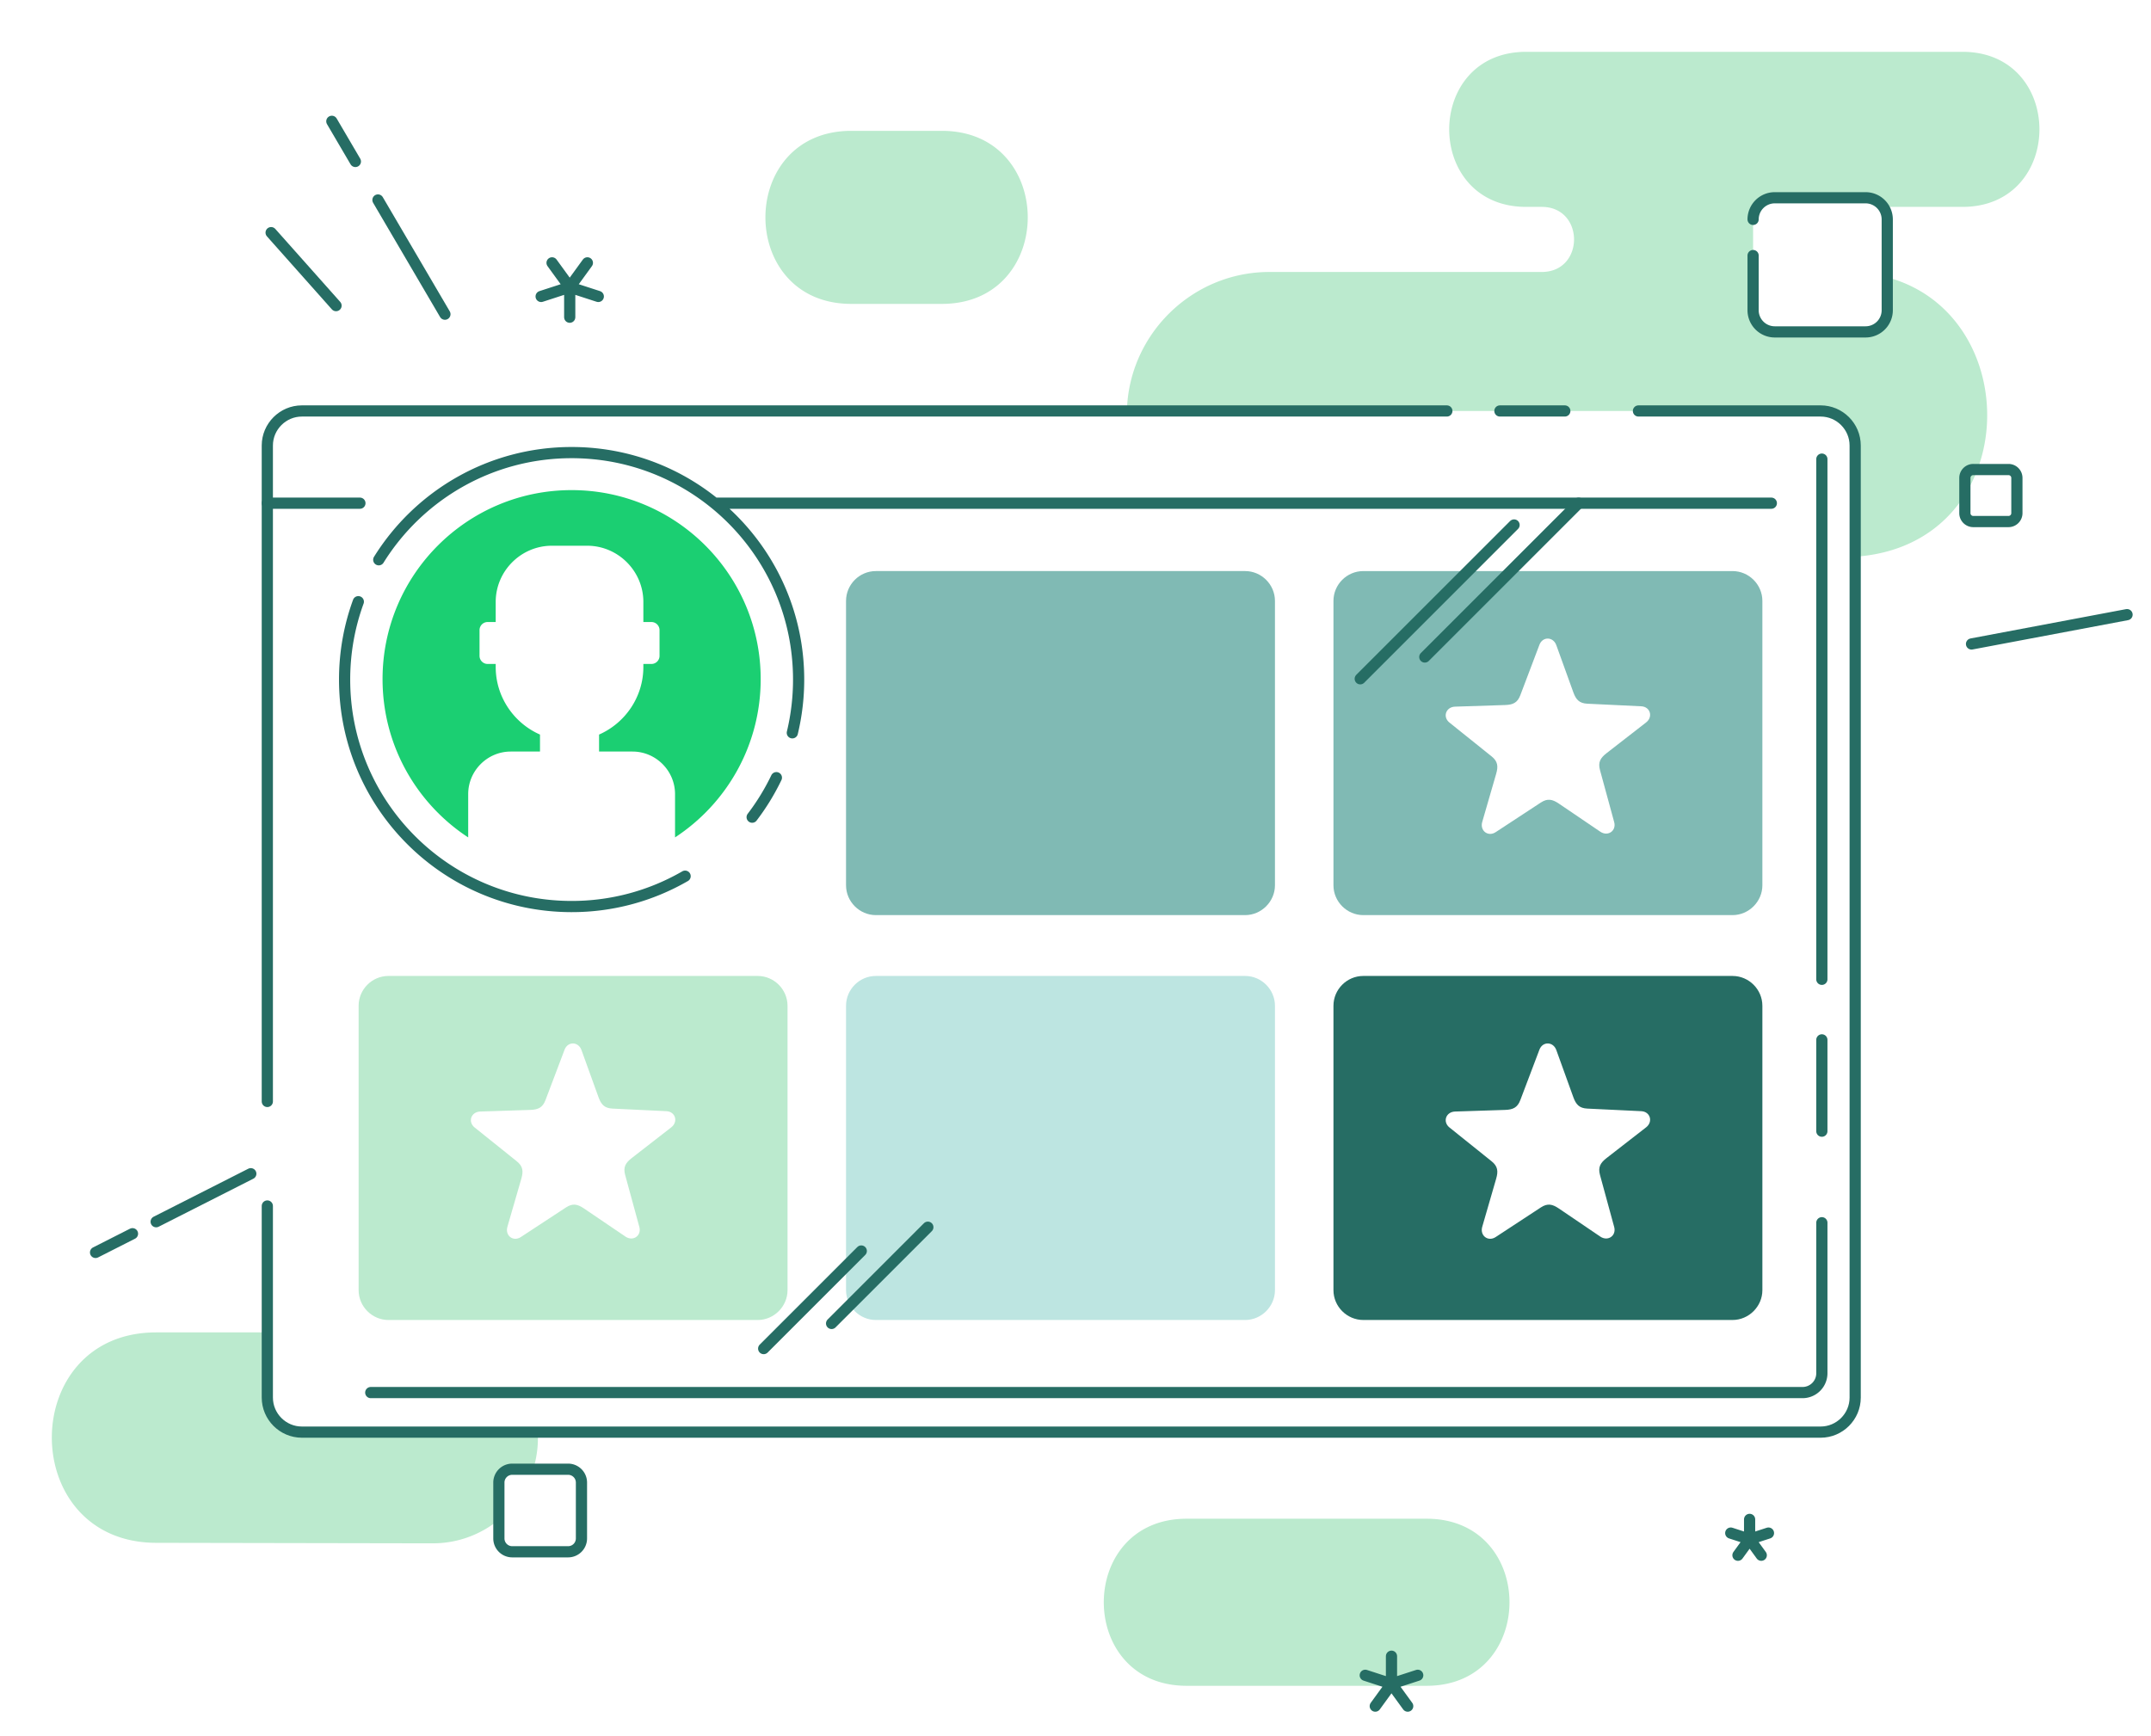
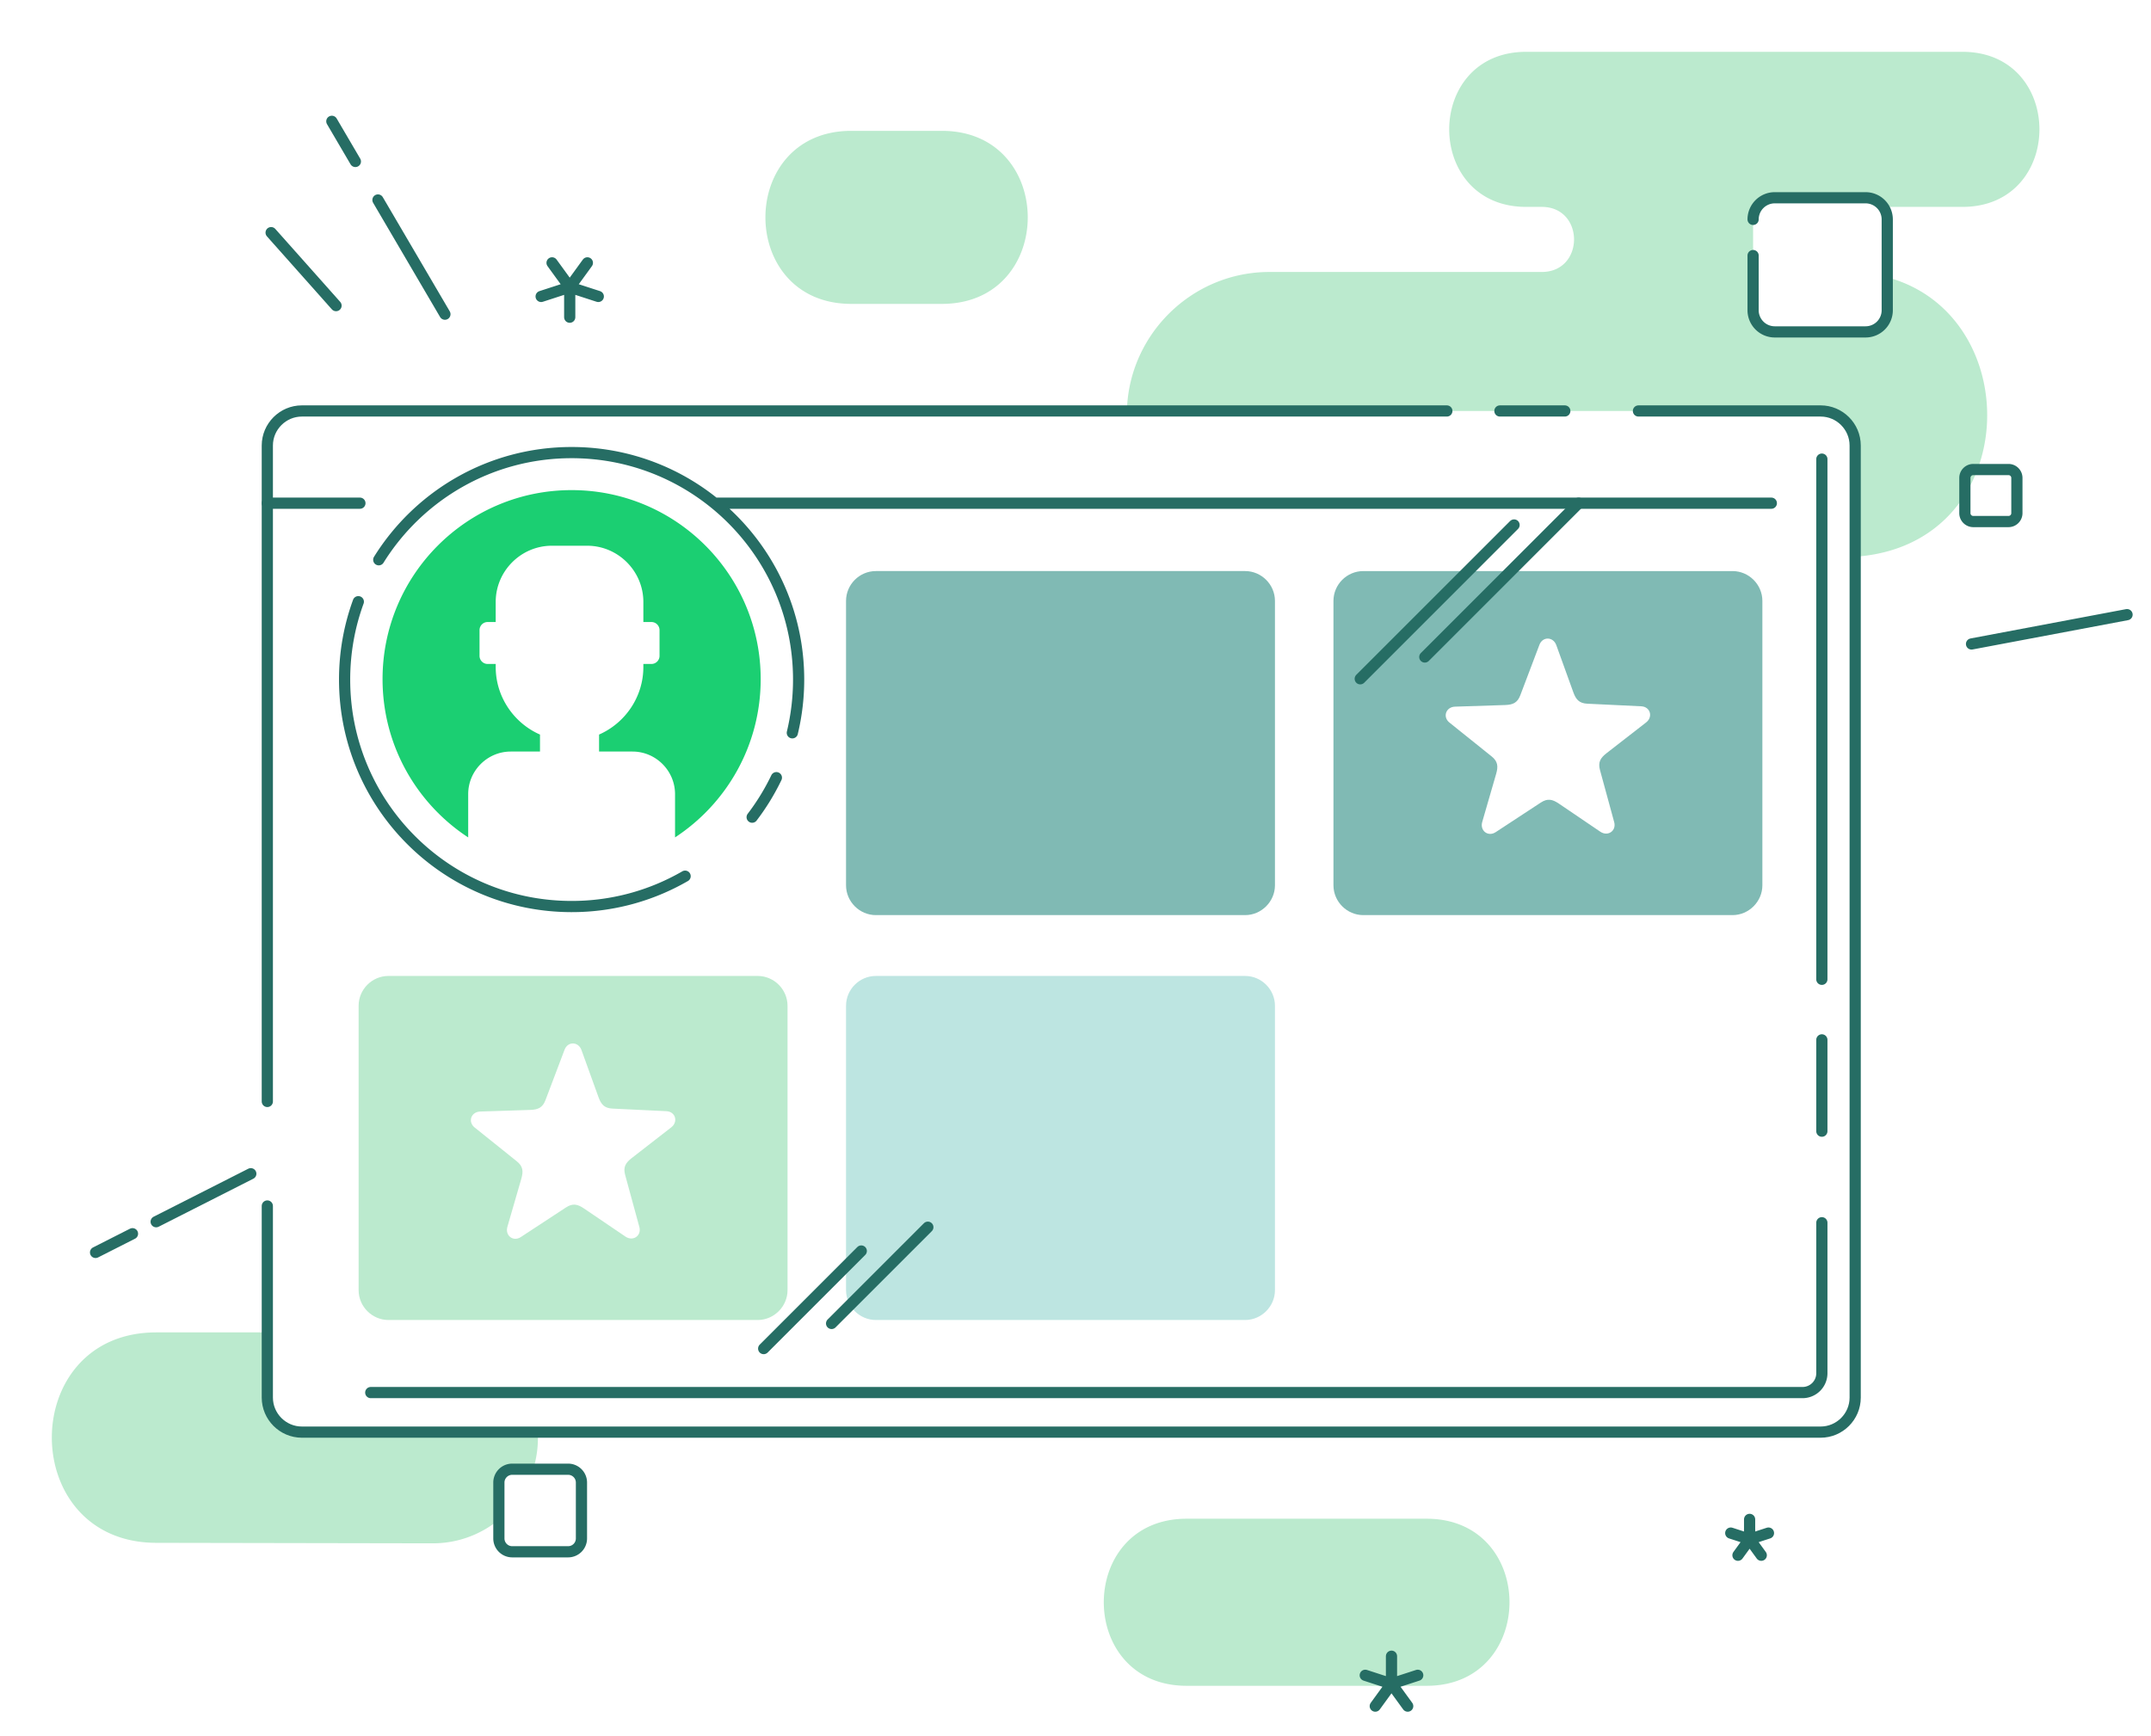
<svg xmlns="http://www.w3.org/2000/svg" xml:space="preserve" width="415" height="335">
  <g clip-rule="evenodd">
    <path fill="none" stroke="#266d64" stroke-linecap="round" stroke-linejoin="round" stroke-miterlimit="22.926" stroke-width="2.16" d="M85.84 60.627 72.92 38.588m-4.354-7.429-4.544-7.75M48.389 226.487l-18.261 9.262m-4.565 2.314-7.127 3.613M410.38 118.606l-30.007 5.658" />
    <path fill="#bbeace" fill-rule="evenodd" d="M51.39 257.106H30.145c-26.846 0-26.874 40.561 0 40.607l53.333.096c4.828.008 9.276-1.701 12.771-4.545v-7.189a2.575 2.575 0 0 1 2.566-2.566h4.055c.592-1.9.911-3.916.911-6.004 0-.389-.012-.771-.033-1.154l-47.297-.094c-2.628-.006-4.779-2.152-4.779-4.781v-3.613a4.736 4.736 0 0 1-.282-1.615zM297.455 52.481c8.307 0 8.308-12.559 0-12.559h-3.011c-19.793 0-19.793-29.922 0-29.922h84.186c19.793 0 19.792 29.922 0 29.922h-15.288a4.173 4.173 0 0 0-3.398-1.762h-17.545a4.182 4.182 0 0 0-4.168 4.17v17.545a4.18 4.18 0 0 0 4.168 4.168h17.545a4.181 4.181 0 0 0 4.17-4.168v-6.369c27.146 7.318 26.077 51.617-6.066 53.912V86.086c0-3.732-3.055-6.785-6.787-6.785H217.417c.366-14.814 12.597-26.82 27.496-26.82h52.542zM181.725 25.249h-17.486c-22.086 0-22.088 33.391 0 33.391h17.486c22.088-.001 22.086-33.391 0-33.391zM275.239 293.061h-46.288c-21.324 0-21.326 32.24 0 32.24h46.288c21.326 0 21.324-32.24 0-32.24z" />
    <g fill="none" stroke="#266d64" stroke-linecap="round" stroke-linejoin="round" stroke-miterlimit="22.926" stroke-width="2.16">
      <path d="M337.558 293.188v3.826l-3.639-1.183M341.198 295.831l-3.64 1.183 2.249 3.094M335.31 300.108l2.248-3.094" />
    </g>
    <g fill="none" stroke="#266d64" stroke-linecap="round" stroke-linejoin="round" stroke-miterlimit="22.926" stroke-width="2.16">
      <path d="M268.464 319.592v5.325l-5.063-1.645M273.528 323.272l-5.064 1.645 3.13 4.306M265.334 329.223l3.13-4.306" />
    </g>
    <g fill="none" stroke="#266d64" stroke-linecap="round" stroke-linejoin="round" stroke-miterlimit="22.926" stroke-width="2.16">
      <path d="M109.918 61.211v-5.798l-5.515 1.791M115.433 57.204l-5.515-1.791 3.408-4.692M106.51 50.721l3.408 4.692" />
    </g>
    <path fill="#80bab4" fill-rule="evenodd" d="M263.027 110.198h71.235c3.168 0 5.76 2.611 5.76 5.758v54.869c0 3.146-2.613 5.76-5.76 5.76h-71.235c-3.146 0-5.759-2.592-5.759-5.76v-54.869c0-3.168 2.592-5.758 5.759-5.758zm37.242 14.308c-.598-1.668-2.629-1.719-3.255-.1l-3.698 9.76c-.547 1.447-1.433 1.832-2.919 1.879l-9.658.314c-1.772.051-2.446 1.969-1.102 3.064l8.141 6.531c1.207.967 1.299 1.928.885 3.357l-2.688 9.283c-.498 1.703 1.117 2.936 2.574 1.994l8.729-5.725c1.293-.848 2.234-.637 3.466.197l7.998 5.424c1.464 1 3.137-.154 2.692-1.832l-2.747-10.07c-.406-1.49.083-2.322 1.258-3.236l7.631-5.93c1.402-1.084.821-3.031-.91-3.127l-10.427-.5c-1.543-.074-2.184-.797-2.689-2.195z" />
-     <path fill="#266d64" fill-rule="evenodd" d="M263.027 188.325h71.235c3.168 0 5.76 2.611 5.76 5.76v54.869c0 3.146-2.613 5.758-5.76 5.758h-71.235c-3.146 0-5.759-2.59-5.759-5.758v-54.869c0-3.168 2.592-5.76 5.759-5.76zm37.242 14.31c-.598-1.67-2.629-1.719-3.255-.102l-3.698 9.762c-.547 1.445-1.433 1.83-2.919 1.879l-9.658.313c-1.772.053-2.446 1.969-1.102 3.066l8.141 6.531c1.207.967 1.299 1.928.885 3.357l-2.688 9.281c-.498 1.703 1.117 2.936 2.574 1.996l8.729-5.725c1.293-.848 2.234-.639 3.466.197l7.998 5.424c1.464 1 3.137-.156 2.692-1.834l-2.747-10.068c-.406-1.492.083-2.322 1.258-3.236l7.631-5.93c1.402-1.084.821-3.033-.91-3.127l-10.427-.5c-1.543-.074-2.184-.797-2.689-2.195z" />
    <path fill="#80bab4" fill-rule="evenodd" d="M168.988 110.196h71.235c3.168 0 5.759 2.613 5.759 5.76v54.869c0 3.146-2.612 5.76-5.759 5.76h-71.235c-3.147 0-5.759-2.592-5.759-5.76v-54.869c0-3.168 2.59-5.76 5.759-5.76z" />
    <path fill="#bde5e1" fill-rule="evenodd" d="M168.988 188.325h71.235c3.168 0 5.759 2.613 5.759 5.76v54.869c0 3.146-2.612 5.76-5.759 5.76h-71.235c-3.147 0-5.759-2.592-5.759-5.76v-54.869c0-3.168 2.59-5.76 5.759-5.76z" />
    <path fill="#bbeace" fill-rule="evenodd" d="M74.948 188.325h71.235c3.168 0 5.759 2.613 5.759 5.76v54.869c0 3.146-2.612 5.76-5.759 5.76H74.948c-3.146 0-5.758-2.592-5.758-5.76v-54.869c0-3.168 2.591-5.76 5.758-5.76zm37.243 14.31c-.598-1.67-2.63-1.719-3.257-.102l-3.697 9.762c-.547 1.445-1.433 1.83-2.918 1.879l-9.659.313c-1.772.053-2.446 1.969-1.101 3.066l8.141 6.531c1.205.967 1.297 1.928.884 3.357l-2.687 9.281c-.498 1.703 1.115 2.936 2.574 1.996l8.729-5.725c1.293-.848 2.234-.639 3.465.197l7.999 5.424c1.464 1 3.137-.156 2.692-1.834l-2.746-10.068c-.407-1.492.082-2.322 1.257-3.236l7.631-5.93c1.403-1.084.821-3.033-.91-3.127l-10.427-.5c-1.543-.074-2.184-.797-2.689-2.195z" />
    <g fill="none" stroke="#266d64" stroke-linecap="round" stroke-linejoin="round" stroke-miterlimit="22.926" stroke-width="2.16">
      <path d="m304.572 97.098-29.68 29.68M292.116 101.303l-29.68 29.68" />
    </g>
    <path fill="none" stroke="#266d64" stroke-linecap="round" stroke-linejoin="round" stroke-miterlimit="22.926" stroke-width="2.16" d="M341.748 97.098H138.349m-68.911 0H51.576M71.533 268.719h276.245a3.731 3.731 0 0 0 3.72-3.721v-29.051m-.001-17.669v-17.619m0-11.688V88.596M132.18 169.073a43.598 43.598 0 0 1-21.896 5.857c-24.189 0-43.798-19.609-43.798-43.799 0-5.277.935-10.338 2.646-15.023m3.944-8.094c7.73-12.416 21.504-20.68 37.207-20.68 24.189 0 43.798 19.609 43.798 43.797 0 3.494-.412 6.939-1.214 10.275m-3.078 8.657a43.791 43.791 0 0 1-4.673 7.623" />
    <g fill="none" stroke="#266d64" stroke-linecap="round" stroke-linejoin="round" stroke-miterlimit="22.926" stroke-width="2.16">
      <path d="m147.338 260.231 18.832-18.832M160.44 255.381l18.574-18.574" />
    </g>
    <path fill="none" stroke="#266d64" stroke-linecap="round" stroke-linejoin="round" stroke-miterlimit="22.926" stroke-width="2.16" d="M98.816 283.508h10.801a2.574 2.574 0 0 1 2.566 2.566v10.801a2.573 2.573 0 0 1-2.566 2.566H98.816a2.573 2.573 0 0 1-2.566-2.566v-10.801a2.575 2.575 0 0 1 2.566-2.566zM380.706 90.604h6.804a1.62 1.62 0 0 1 1.616 1.617v6.803c0 .889-.728 1.617-1.616 1.617h-6.804c-.89 0-1.616-.729-1.616-1.617v-6.803c0-.89.727-1.617 1.616-1.617zM338.231 42.331a4.182 4.182 0 0 1 4.168-4.17h17.546a4.182 4.182 0 0 1 4.169 4.17v17.545a4.18 4.18 0 0 1-4.169 4.168h-17.546a4.183 4.183 0 0 1-4.168-4.168V49.313" />
    <path fill="#1bcf72" fill-rule="evenodd" d="M110.284 94.575c20.146 0 36.478 16.33 36.478 36.477 0 12.781-6.575 24.023-16.524 30.539v-8.355c0-4.516-3.697-8.213-8.209-8.213h-6.449v-3.277c5.02-2.209 8.546-7.234 8.546-13.045v-.58h1.56c.857 0 1.561-.703 1.561-1.561v-4.971a1.57 1.57 0 0 0-1.561-1.561h-1.56v-3.873c0-5.965-4.882-10.848-10.849-10.848h-6.791c-5.967 0-10.848 4.881-10.848 10.848v3.873h-1.561a1.57 1.57 0 0 0-1.56 1.561v4.971c0 .855.704 1.561 1.56 1.561h1.561v.58c0 5.807 3.527 10.836 8.545 13.045v3.277H98.54c-4.512 0-8.21 3.699-8.21 8.213v8.355c-9.949-6.516-16.522-17.758-16.522-30.539-.001-20.147 16.329-36.477 36.476-36.477z" />
    <path fill="none" stroke="#266d64" stroke-linecap="round" stroke-linejoin="round" stroke-miterlimit="22.926" stroke-width="2.16" d="M51.576 232.713v36.971c0 3.666 2.999 6.666 6.665 6.666h293.02c3.666 0 6.665-2.998 6.665-6.666V85.967c0-3.668-2.999-6.666-6.665-6.666h-35.15m-14.205 0h-12.524m-10.235 0H58.241c-3.662 0-6.665 3.002-6.665 6.666v126.578M64.834 58.975 52.307 44.891" />
  </g>
</svg>